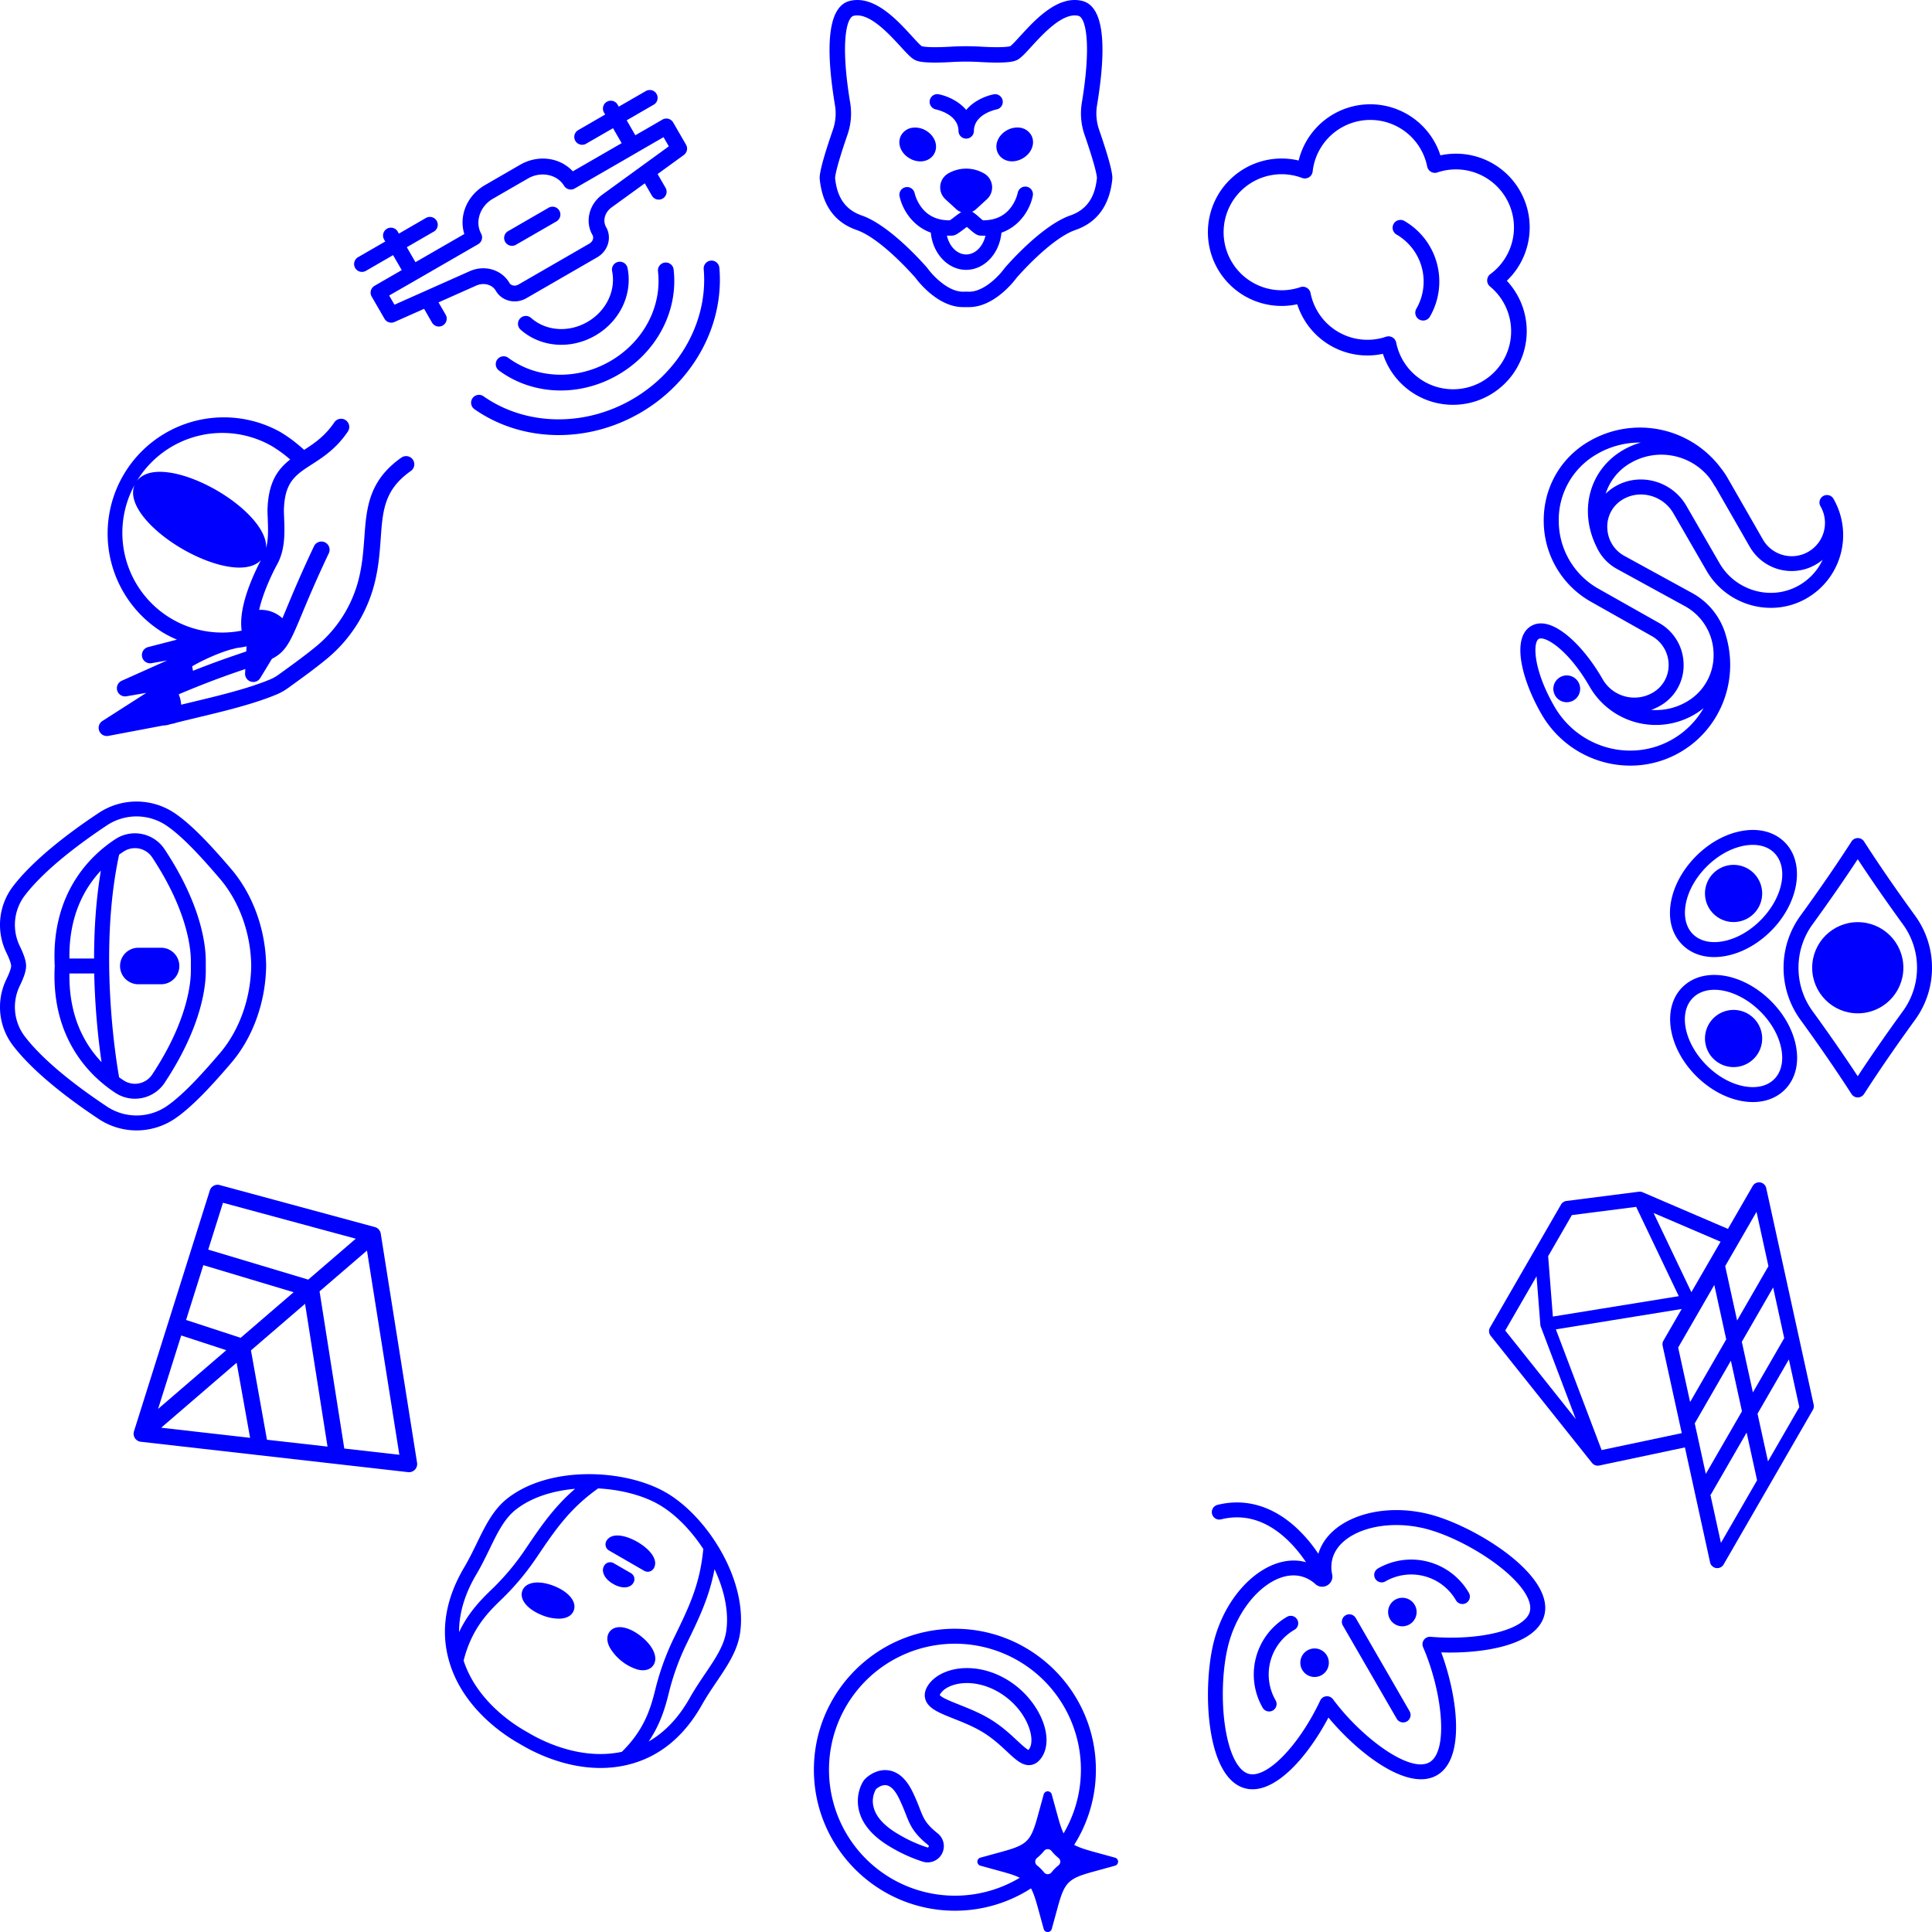
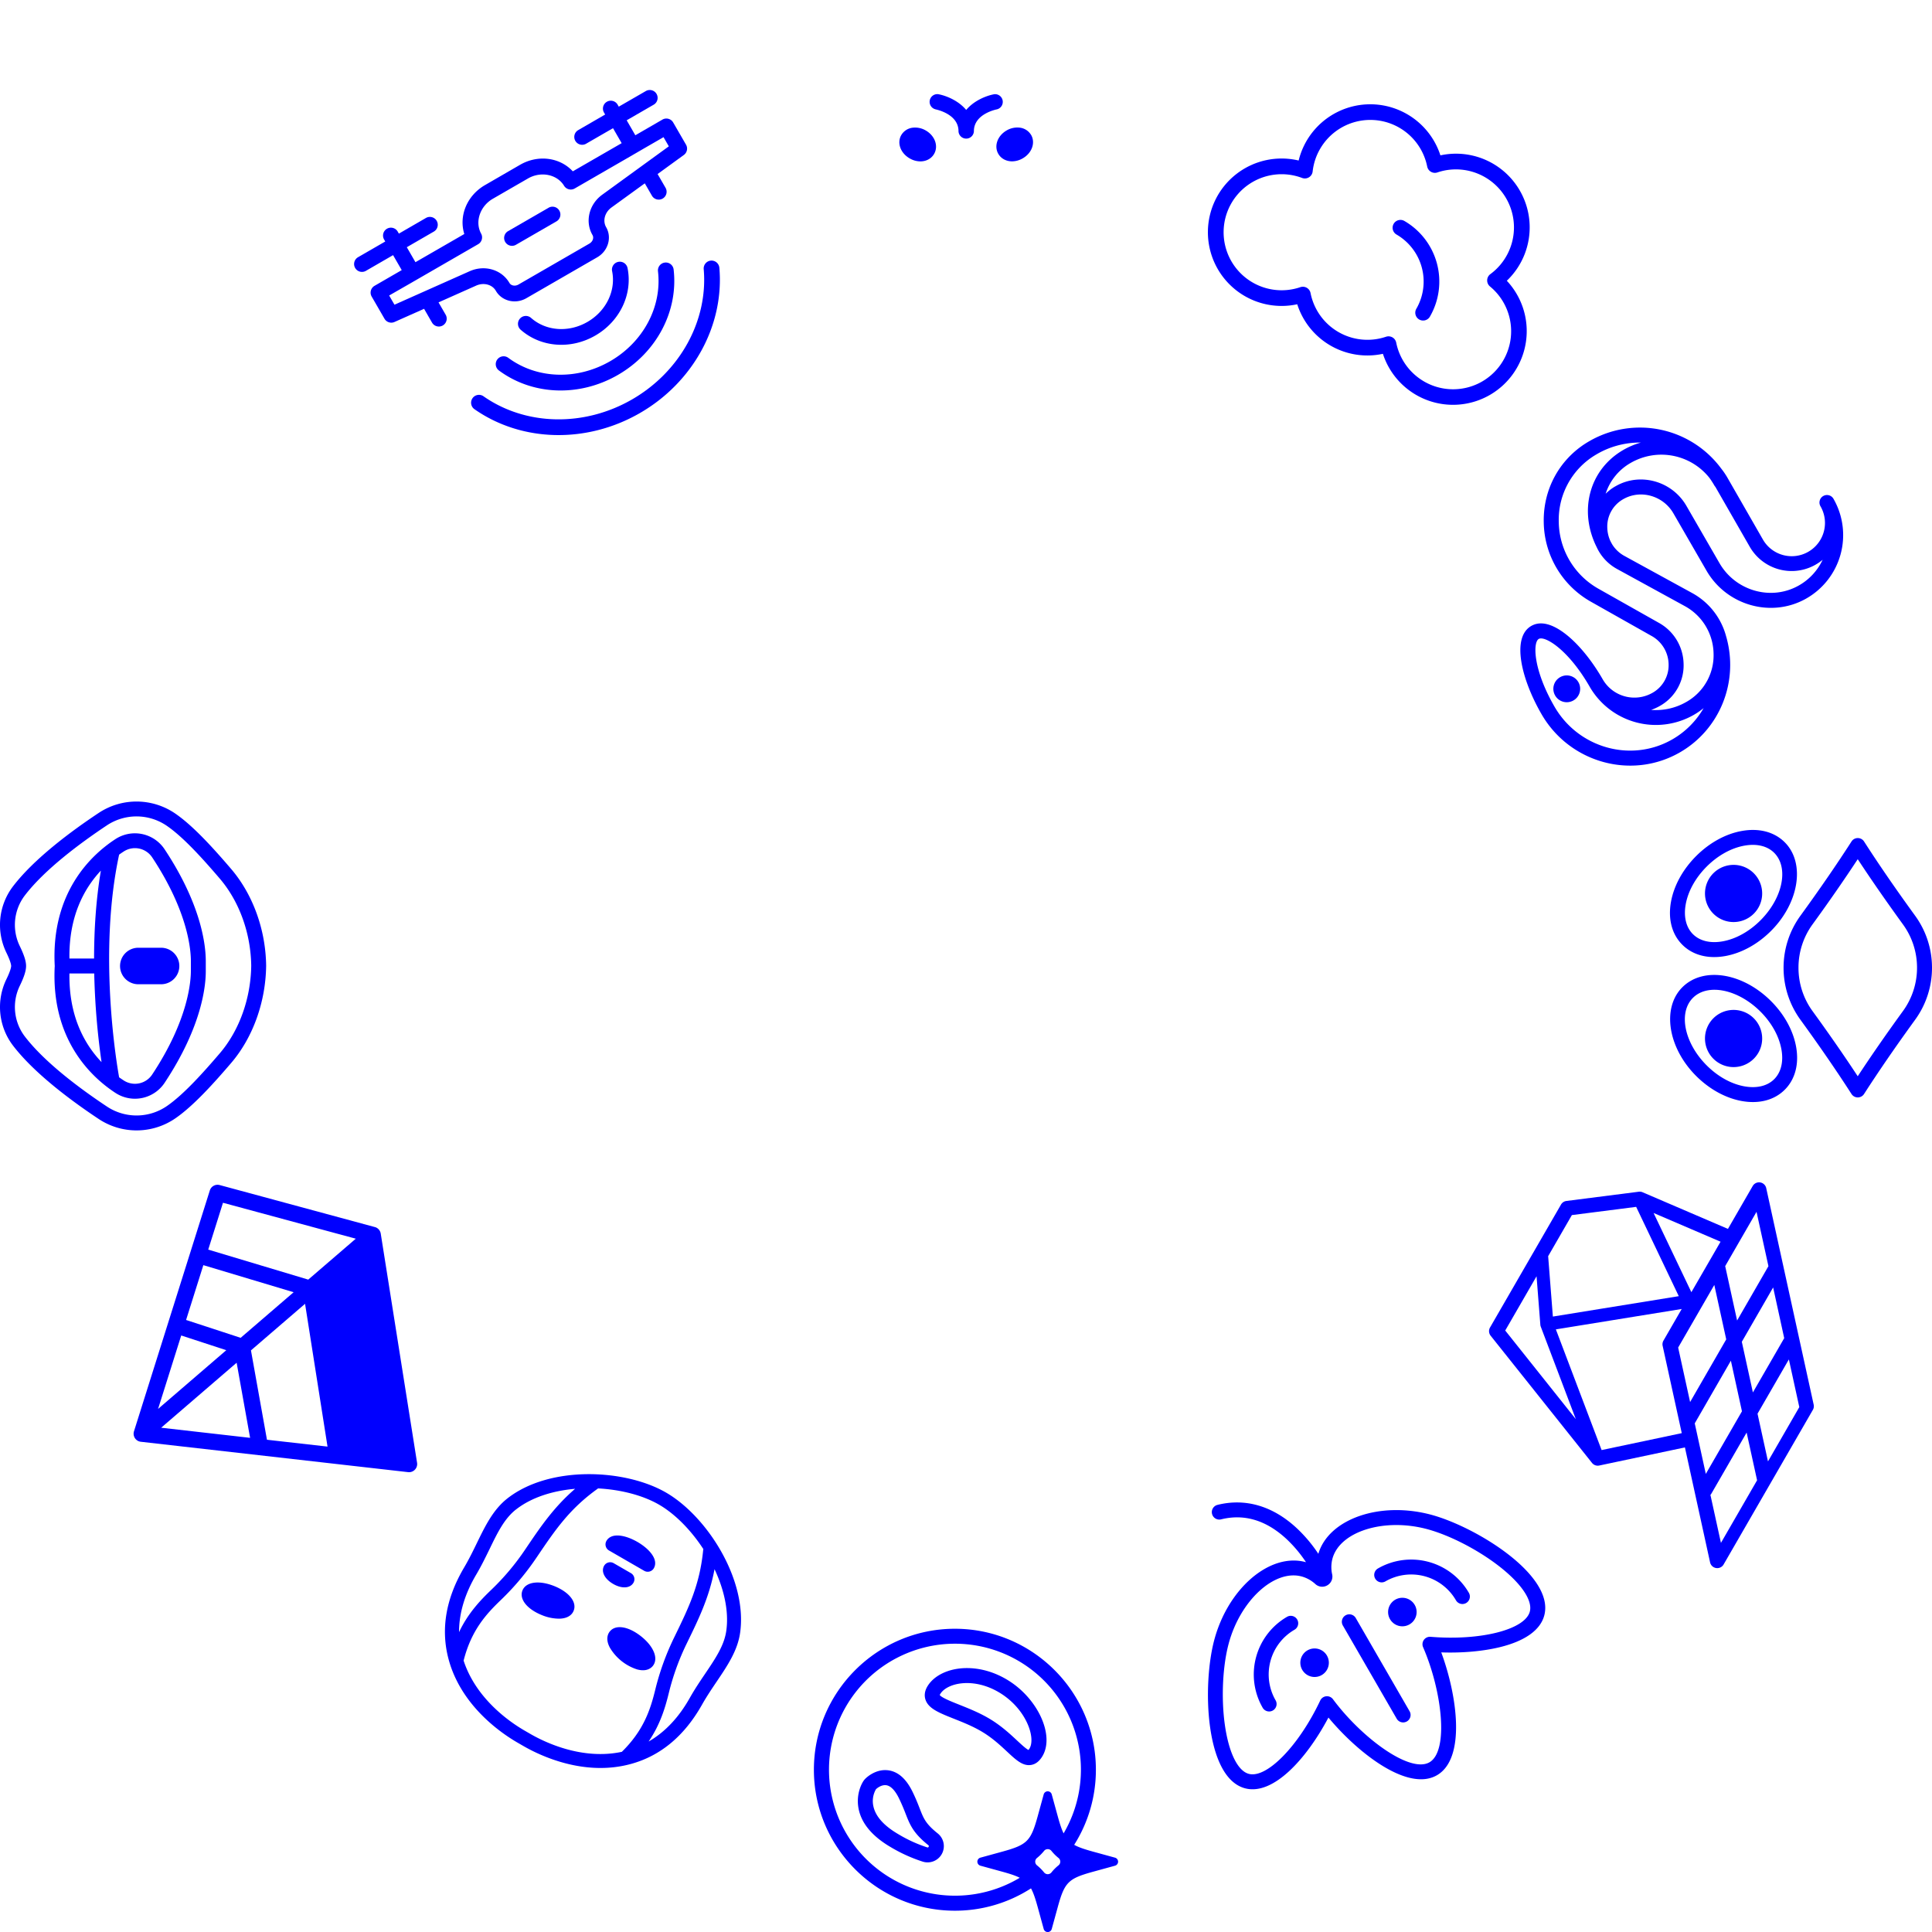
<svg xmlns="http://www.w3.org/2000/svg" id="Layer_1" data-name="Layer 1" viewBox="0 0 1920 1920">
  <defs>
    <style>.cls-1{fill:blue;}</style>
  </defs>
  <path class="cls-1" d="M1024.69,134.11a15.14,15.14,0,0,0-11.49-7.27,20.93,20.93,0,0,0-12.81,2.79c-9.13,5.27-12.76,15.5-8.27,23.28,2.8,4.84,8,7.43,13.7,7.43a21.33,21.33,0,0,0,10.6-3c9.13-5.27,12.76-15.5,8.27-23.28Z" />
  <path class="cls-1" d="M904,157.39a21.33,21.33,0,0,0,10.6,3c5.72,0,10.9-2.59,13.7-7.43h0c4.49-7.78.86-18-8.27-23.28a20.9,20.9,0,0,0-12.8-2.79,15.15,15.15,0,0,0-11.5,7.27C891.19,141.89,894.82,152.12,904,157.39Z" />
-   <path class="cls-1" d="M1092.23,128.8a49.67,49.67,0,0,1-2-24.2c10.57-63.81,5.6-98.7-14.78-103.7C1051.24-5,1028.65,19.65,1013.71,36c-3.61,3.94-8.07,8.83-9.76,9.9-.92.3-6.75,1.79-29.16.47a256.05,256.05,0,0,0-29.58,0c-22.41,1.32-28.24-.17-29.16-.47-1.69-1.07-6.15-6-9.76-9.9C891.35,19.65,868.78-5,844.57.9c-20.38,5-25.35,39.89-14.78,103.7a49.67,49.67,0,0,1-2,24.2c-14.08,40.78-13.39,47.1-13.09,49.8,2.8,25.71,15.09,42.51,36.55,49.94,24,8.31,55.68,44.29,58.41,47.42,2.47,3.36,22.31,29.23,47.27,29.23.55,0,1.1,0,1.66,0,.94,0,1.91,0,2.86,0,.55,0,1.1,0,1.65,0,25,0,44.81-25.87,47.28-29.23,2.73-3.14,34.35-39.1,58.41-47.42,21.46-7.43,33.75-24.23,36.55-49.94C1105.62,175.9,1106.31,169.59,1092.23,128.8Zm-2.11,48.14c-1.36,12.5-5.58,29.95-26.35,37.14-28.91,10-63.74,50.43-65.21,52.15l-.42.53c-4.76,6.67-20.49,23.88-36,23.11h0c-.71,0-1.42-.05-2.13-.05s-1.42,0-2.13.05c-15.45.72-31.23-16.45-36-23.11l-.42-.53c-1.47-1.72-36.3-42.14-65.21-52.15-20.77-7.19-25-24.64-26.34-37.08,0-.66,0-7.48,12.34-43.21a64.91,64.91,0,0,0,2.65-31.69c-10-60.3-3.48-84.67,3.33-86.34,15.4-3.78,35,17.71,46.79,30.55,7.4,8.09,11.13,12,15.1,13.68,2.18.9,8,3.29,36,1.64a238.39,238.39,0,0,1,27.78,0c28,1.65,33.83-.74,36-1.64,4-1.63,7.7-5.59,15.1-13.68,11.74-12.84,31.39-34.33,46.79-30.55,6.81,1.67,13.32,26,3.33,86.35a64.88,64.88,0,0,0,2.65,31.68C1090.1,169.53,1090.15,176.34,1090.12,176.94Z" />
-   <path class="cls-1" d="M1020.36,185.56a7.67,7.67,0,0,0-8.94,6.07,39.58,39.58,0,0,1-6.89,14.63c-6.42,8.42-15.61,12.68-27.36,12.68h-.42c-1-.82-2.63-2.2-3.68-3.11a49.29,49.29,0,0,0-6.94-5.44,14,14,0,0,0,3.84-2.46l10.63-9.76h0a16,16,0,0,0-2-25.43,35.59,35.59,0,0,0-36.88,0,16,16,0,0,0-2,25.43l10.64,9.76a14,14,0,0,0,4.88,2.88,80.92,80.92,0,0,0-6.61,4.7c-1.43,1.09-3.46,2.63-4.66,3.43-12.07.17-21.52-4.11-28.11-12.7a40.14,40.14,0,0,1-7-14.61,7.65,7.65,0,0,0-15,2.84c2.09,11.07,11.11,29.46,31.16,36.7,1.94,20.77,16.94,37,35.11,37s33.13-16.18,35.1-36.92c20.13-7.19,29.12-25.7,31.17-36.8A7.63,7.63,0,0,0,1020.36,185.56Zm-60.17,67.31c-9,0-16.69-7.9-19.18-18.7,1.65.06,3.33.08,5.08,0,3.35-.14,5.9-2,11.84-6.48.83-.63,1.92-1.46,2.93-2.2.76.64,1.55,1.33,2.16,1.86,4.77,4.15,7.65,6.67,11.42,6.82.93,0,1.83.06,2.73.06.74,0,1.46,0,2.19-.05C976.87,245,969.22,252.87,960.19,252.87Z" />
  <path class="cls-1" d="M929.54,108.64c.94.18,22.55,4.5,23,21.19v.54a7.66,7.66,0,0,0,15.31,0c0-.18,0-.36,0-.54.45-16.67,22-21,23-21.19a7.65,7.65,0,0,0-2.79-15c-7.79,1.43-20,6.21-27.86,15.62C952.31,99.81,940.12,95,932.33,93.6a7.65,7.65,0,0,0-2.79,15Z" />
  <path class="cls-1" d="M54.4,960c-3.89,73,36.2,110.4,60.47,126.21a35.38,35.38,0,0,0,48.68-10.06c37.52-56.6,41.18-97.34,40.95-112.24q0-3.92,0-7.82c0-.33,0-.68,0-1,0-15.68-4.28-55.87-41-111.2a35.38,35.38,0,0,0-48.68-10.06C90.6,849.6,50.53,887,54.4,960Zm45.85-94.81c-5,29.75-6.73,59.75-6.76,87.4H69C68.39,911.72,82.79,883.87,100.25,865.19ZM69,967.41H93.64a732.18,732.18,0,0,0,7.27,88.11C83.15,1036.84,68.37,1008.82,69,967.41ZM151.19,852c36.23,54.65,38.65,93.26,38.49,103.87,0,1.36,0,2.73,0,4.09s0,2.73,0,4.09c.13,10.58-2.26,49.22-38.49,103.87a20.51,20.51,0,0,1-28.22,5.83q-2.28-1.49-4.58-3.13c-2.21-12.2-21.18-123.2,0-221.3,1.54-1.1,3.08-2.16,4.61-3.15A20.51,20.51,0,0,1,151.19,852Z" />
  <path class="cls-1" d="M119.3,960a18.16,18.16,0,0,0,18.13,18.14h22.65a18.14,18.14,0,0,0,0-36.28H137.43A18.16,18.16,0,0,0,119.3,960Z" />
  <path class="cls-1" d="M97.92,808c-27.37,18.18-64.41,45.66-85.38,73.34a63.19,63.19,0,0,0-6.2,65.38c4.52,9.27,4.75,12.65,4.75,13.24s-.23,4-4.75,13.24a63.19,63.19,0,0,0,6.2,65.38c21,27.68,58,55.16,85.38,73.34a68,68,0,0,0,76.79-.83c17.78-12.36,37.74-34.54,54.92-54.6C251.3,1031.21,264,996,264.49,959.84v-.2c-.47-35.79-13.18-70.84-34.86-96.17-17.18-20.06-37.13-42.24-54.92-54.6A68,68,0,0,0,97.92,808Zm68.32,13c16.41,11.41,35.56,32.73,52.12,52.08,19.45,22.7,30.85,54.27,31.31,86.62-.46,32.68-11.87,64.44-31.31,87.14-16.56,19.35-35.71,40.67-52.12,52.08a53.22,53.22,0,0,1-60.12.65c-26.41-17.54-62-43.92-81.76-69.95a48.27,48.27,0,0,1-4.7-49.91c4.27-8.75,6.26-15,6.26-19.75s-2-11-6.26-19.75a48.23,48.23,0,0,1,4.7-49.91c19.72-26,55.35-52.41,81.76-70A53.22,53.22,0,0,1,166.24,821Z" />
  <path class="cls-1" d="M1840,1087.21a7.42,7.42,0,0,0,12.47,0c14.66-22.78,31.7-47.55,50.63-73.61A87.76,87.76,0,0,0,1920,962.05v-.64a87.76,87.76,0,0,0-16.89-51.55c-18.92-26.05-36-50.81-50.63-73.61a7.42,7.42,0,0,0-12.47,0c-14.67,22.8-31.71,47.56-50.63,73.61a87.78,87.78,0,0,0-16.89,51.58v.61a87.76,87.76,0,0,0,16.89,51.55C1808.31,1039.66,1825.35,1064.43,1840,1087.21ZM1787.32,962v-.55a73,73,0,0,1,14-42.89c16.47-22.67,31.53-44.39,44.87-64.71,13.35,20.32,28.41,42,44.88,64.71a73,73,0,0,1,14.05,42.86V962a73.08,73.08,0,0,1-14.05,42.88c-16.48,22.67-31.54,44.39-44.88,64.7-13.33-20.31-28.39-42-44.87-64.7A73,73,0,0,1,1787.32,962Z" />
-   <circle class="cls-1" cx="1846.24" cy="961.73" r="45.31" />
  <path class="cls-1" d="M1773.69,1082.94c10.3-10.3,14.31-25.39,11.29-42.5-2.84-16.14-11.71-32.33-25-45.59s-29.45-22.13-45.59-25c-17.11-3-32.21,1-42.5,11.29-8.19,8.19-12.13,19.4-12.13,31.7,0,18.53,8.94,39.53,25.8,56.39,13.26,13.26,29.45,22.13,45.59,25C1748.3,1097.25,1763.39,1093.23,1773.69,1082.94Zm-39.93-3.31c-13.17-2.32-26.55-9.73-37.67-20.85-22.28-22.27-28.42-52.38-13.68-67.12s44.85-8.6,67.12,13.67c11.13,11.13,18.53,24.51,20.85,37.68a47,47,0,0,1,.75,8.17c0,8.68-2.72,16.06-7.92,21.27C1756.43,1079.23,1746,1081.78,1733.76,1079.63Z" />
  <path class="cls-1" d="M1751.22,1032.06a28.41,28.41,0,1,0-8.32,20.08A28.24,28.24,0,0,0,1751.22,1032.06Z" />
  <path class="cls-1" d="M1760,925.15c28-28,34.19-67.57,13.67-88.09-10.3-10.29-25.39-14.31-42.5-11.29-16.14,2.84-32.33,11.71-45.59,25s-22.12,29.45-25,45.59a62.79,62.79,0,0,0-1,10.82c0,12.61,4.21,23.61,12.28,31.68,10.29,10.29,25.39,14.31,42.5,11.29C1730.57,947.28,1746.76,938.41,1760,925.15Zm-77.61,3.19c-6.78-6.78-9.33-17.23-7.18-29.44,2.33-13.17,9.73-26.55,20.86-37.68s24.5-18.53,37.67-20.85c12.21-2.15,22.67.4,29.45,7.18,5.42,5.43,8,12.94,8,21.38,0,14.48-7.63,31.67-21.7,45.74-11.12,11.12-24.5,18.53-37.68,20.85C1699.65,937.67,1689.19,935.12,1682.41,928.34Z" />
  <path class="cls-1" d="M1751.22,888A28.41,28.41,0,1,0,1742.9,908,28.24,28.24,0,0,0,1751.22,888Z" />
  <path class="cls-1" d="M1497.46,279a73.24,73.24,0,0,0-66-124.61,73.25,73.25,0,0,0-140.87,5.13,73.25,73.25,0,1,0-1.41,142.85,73.19,73.19,0,0,0,85.14,49.25A73.24,73.24,0,1,0,1497.46,279Zm-82.23,100.1a57.71,57.71,0,0,1-27.69-38.6,7.74,7.74,0,0,0-3.74-5.21,7.82,7.82,0,0,0-6.39-.64,57.62,57.62,0,0,1-75-43.41,7.78,7.78,0,0,0-10.14-5.86A57.66,57.66,0,1,1,1294,176.84a7.79,7.79,0,0,0,10.5-6.42,57.13,57.13,0,0,1,7.36-22.39,57.65,57.65,0,0,1,106.47,17.49,7.79,7.79,0,0,0,10.12,5.85,57.66,57.66,0,0,1,52.65,101.05,7.79,7.79,0,0,0-.33,12.29,57.66,57.66,0,0,1-65.55,94.4Z" />
  <path class="cls-1" d="M1395.65,219.59a7.79,7.79,0,0,0-7.79,13.5,54,54,0,0,1,19.74,73.66,7.79,7.79,0,1,0,13.49,7.79A69.59,69.59,0,0,0,1395.65,219.59Z" />
  <path class="cls-1" d="M1256.51,1559.31c-21.89,12.63-41.2,38.4-49.76,70.36-12,44.64-9.39,136.82,30.5,147.51,28.06,7.52,61.33-29.5,82.93-70.3,29.51,35.51,79,74,107.85,57.32s20.27-78.76,4.28-122.07c20.69.71,41.35-1.09,58.08-5.16,25.08-6.1,40.38-17,44.27-31.5,10.69-39.89-67.87-88.21-112.51-100.17-50.85-13.62-101.71,4.16-112,38.85a143,143,0,0,0-21.43-25.45c-23.73-22.08-51-30.09-78.8-23.16a7.41,7.41,0,1,0,3.59,14.38c22.92-5.7,44.72.81,64.82,19.37a129.06,129.06,0,0,1,19.56,23.22l-.45-.13C1284.09,1548.79,1269.82,1551.62,1256.51,1559.31Zm62.56,16.18h0a10.08,10.08,0,0,0,4.83-10.84,33.07,33.07,0,0,1,.25-15.57c7.28-27.17,51.27-40.93,94.14-29.44,22.32,6,50.36,20.42,71.43,36.79,22.13,17.2,33.56,34.1,30.58,45.21-4.78,17.87-49,29.1-98.63,25a7.41,7.41,0,0,0-7.41,10.33c18.9,43.67,25.77,103.14,6.32,114.37s-67.51-24.46-95.88-62.65a7.42,7.42,0,0,0-12.66,1.25c-21.27,45-53.12,77.69-71,72.9-11.11-3-20-21.33-23.85-49.1-3.65-26.43-2.14-57.93,3.84-80.26,11.49-42.86,45.4-74.08,72.57-66.8a33.14,33.14,0,0,1,13.61,7.57A10.06,10.06,0,0,0,1319.07,1575.49Z" />
  <path class="cls-1" d="M1398.11,1710.75a7.42,7.42,0,0,0,2.72-10.13L1347.35,1608a7.41,7.41,0,1,0-12.84,7.41L1388,1708A7.41,7.41,0,0,0,1398.11,1710.75Z" />
  <path class="cls-1" d="M1289.16,1609.5a7.41,7.41,0,0,0-10.12-2.72,66.22,66.22,0,0,0-24.21,90.36,7.41,7.41,0,0,0,12.84-7.41,51.38,51.38,0,0,1,18.78-70.11A7.4,7.4,0,0,0,1289.16,1609.5Z" />
  <path class="cls-1" d="M1376.8,1571.56a51.38,51.38,0,0,1,70.11,18.79,7.41,7.41,0,0,0,12.84-7.42,66.23,66.23,0,0,0-90.36-24.21,7.41,7.41,0,0,0,7.41,12.84Z" />
  <circle class="cls-1" cx="1393.65" cy="1602.03" r="14.18" />
  <circle class="cls-1" cx="1306.42" cy="1652.39" r="14.18" />
  <path class="cls-1" d="M1705.48,1558.3a7.26,7.26,0,0,0,7.42-3.55l88.7-153.63a7.26,7.26,0,0,0,.81-5.2l-47.16-215.2a7.29,7.29,0,0,0-13.43-2.08l-24.61,42.62-84.83-36.41a7.23,7.23,0,0,0-3.79-.53l-71.91,9.19a7.28,7.28,0,0,0-5.38,3.59l-70.52,122.14a7.29,7.29,0,0,0,.61,8.19l100.73,126.4a7.31,7.31,0,0,0,7.21,2.59l85.12-18,25,114.22A7.27,7.27,0,0,0,1705.48,1558.3Zm82.65-159.92L1757,1452.32l-10.39-47.41,31.15-53.94Zm-15-68.54L1742,1383.78l-11-50.32,31.13-54Zm-57.62,1.22-35.9,62.28-11.87-54.15,35.92-62.21Zm30.11-126.75,11.83,54-31.13,54-11.84-54.06ZM1709.87,1234l-29,50.16-37.56-78.71Zm-147.76-26.46,63.89-8.17,42.35,88.75-125.13,20.27-4.69-60Zm-66.23,114.72,31.13-53.92,3.76,48.13c0,.06,0,.11,0,.17,0,.21.07.41.11.62a5.25,5.25,0,0,0,.2.78,1.55,1.55,0,0,0,.06.23l34.89,92.06Zm95.78,118.8-45.46-119.94,125.07-20.27-18.15,31.44a7.31,7.31,0,0,0-.8,5.2l19,86.75Zm92.56-26.54,35.91-62.28,11,50.3-35.92,62.22Zm15.49,70.67.41.24,35.66-61.76,10.39,47.41-35.92,62.22Z" />
  <path class="cls-1" d="M947.82,1708c9.15,3.63,19.52,7.73,29,13.53,9.83,6,17.65,13.31,23.92,19.16,9,8.39,15.49,14.43,23.62,13.34,4.51-.62,8.35-3.46,11.42-8.46,12.57-20.49-4-57.35-34.19-75.85-13.67-8.39-27.86-12-40.6-12-17.64,0-32.47,7-39.19,17.92-3.51,5.72-3.06,10.47-2.07,13.45C922.68,1698,933.23,1702.18,947.82,1708Zm-13.36-24.58c6.79-11.08,33.27-17,59.3-1,26.22,16.09,35.84,44.67,29.28,55.35a9.52,9.52,0,0,1-.93,1.31c-2.37-1-7.45-5.75-11.25-9.28-6.76-6.31-15.18-14.16-26.28-21C974,1702.32,963,1698,953.31,1694.11c-7.09-2.81-17.71-7-19.39-9.64A4.85,4.85,0,0,1,934.46,1683.38Z" />
  <path class="cls-1" d="M853.16,1797c2.73,14.93,13.65,28,32.47,38.92a153.72,153.72,0,0,0,31.48,14.19A16.15,16.15,0,0,0,931.85,1822c-12-9.61-14-14.8-18-25.12-1.72-4.41-3.86-9.9-7.18-16.63-6.32-12.81-14.52-19.88-24.4-21a23.06,23.06,0,0,0-2.6-.15c-10.39,0-18.52,7-20.69,9.63C856.46,1771.77,850.57,1782.8,853.16,1797Zm17.37-18.86c.92-1,5.48-4.69,10.2-4,5.54.75,9.88,7.36,12.54,12.77,3,6.16,5,11.1,6.68,15.46,4.36,11.15,7.51,19.21,22.56,31.31h0a1.16,1.16,0,0,1,.34,1.66c-.29.53-.6.67-.89.67a1.59,1.59,0,0,1-.5-.1A138.25,138.25,0,0,1,893.1,1823c-14.52-8.41-23-17.83-25.15-28A23.61,23.61,0,0,1,870.53,1778.11Z" />
  <path class="cls-1" d="M949,1898.84a139.28,139.28,0,0,0,75.6-22.19c2.45,4.43,4.36,10.28,6.62,18.47l6,21.85a4.14,4.14,0,0,0,8,0l6-21.85c6.79-24.61,10.39-28.21,35-35l21.85-6a4.14,4.14,0,0,0,0-8l-21.85-6c-8.34-2.3-14.25-4.24-18.71-6.75a139.22,139.22,0,0,0,21.57-74.61c0-77.26-62.86-140.12-140.12-140.12s-140.12,62.86-140.12,140.12S871.73,1898.84,949,1898.84Zm102.92-45.07a45.56,45.56,0,0,0-7,7,4.7,4.7,0,0,1-7.35,0,46,46,0,0,0-7-7,4.69,4.69,0,0,1,0-7.35,46.46,46.46,0,0,0,7-7,4.69,4.69,0,0,1,7.35,0,46,46,0,0,0,7,7A4.7,4.7,0,0,1,1051.91,1853.77ZM949,1633.5A125.17,125.17,0,0,1,1057,1822c-2.06-4.23-3.79-9.64-5.79-16.89l-6-21.85a4.14,4.14,0,0,0-8,0l-6,21.85c-6.8,24.61-10.4,28.21-35,35l-21.85,6a4.14,4.14,0,0,0,0,8l21.85,6c7.43,2.05,12.94,3.82,17.21,6A125.21,125.21,0,1,1,949,1633.5Z" />
-   <path class="cls-1" d="M208.51,1183.08l-75.34,239.28h0a8.05,8.05,0,0,0,6.78,10.45L405.59,1463a8.09,8.09,0,0,0,8.89-9.29l-36.1-227.77a8.14,8.14,0,0,0-5.2-6.32c-.23-.08-.45-.13-.68-.19v0L218.33,1177.7A8.08,8.08,0,0,0,208.51,1183.08ZM265.3,1430.8,249.4,1342l53.77-46.29,22.32,141.9Zm-108.2-30.63,23-73,44.78,14.65Zm82.07-70.66-54.24-17.74,17.15-54.48,89.72,26.92Zm-79,89.34,75-64.58,13.37,74.63Zm236.7,26.9-54.71-6.22-24.58-156.19,47.12-40.56ZM353.58,1231l-47.25,40.67-99.39-29.82,14.66-46.55Z" />
+   <path class="cls-1" d="M208.51,1183.08l-75.34,239.28h0a8.05,8.05,0,0,0,6.78,10.45L405.59,1463a8.09,8.09,0,0,0,8.89-9.29l-36.1-227.77a8.14,8.14,0,0,0-5.2-6.32c-.23-.08-.45-.13-.68-.19v0L218.33,1177.7A8.08,8.08,0,0,0,208.51,1183.08ZM265.3,1430.8,249.4,1342l53.77-46.29,22.32,141.9Zm-108.2-30.63,23-73,44.78,14.65Zm82.07-70.66-54.24-17.74,17.15-54.48,89.72,26.92Zm-79,89.34,75-64.58,13.37,74.63ZZM353.58,1231l-47.25,40.67-99.39-29.82,14.66-46.55Z" />
  <path class="cls-1" d="M1715.63,633.17c0-.06-.05-.11-.07-.17a69.28,69.28,0,0,0-34.13-43.77l-67.1-36.75a32.73,32.73,0,0,1-12.1-11.41h0c-.63-1.09-1.22-2.18-1.78-3.27a33.48,33.48,0,0,1-3.15-13.58,31.2,31.2,0,0,1,15.08-27.7c.43-.26.87-.52,1.3-.75,17.17-9.46,39.3-3,49.34,14.39l32.88,56.95c19.95,34.55,64.13,47.14,98.48,28.07A72.5,72.5,0,0,0,1822,495.54a7.45,7.45,0,0,0-12.9,7.45,33,33,0,0,1-57,33.43l-35.28-61.5a75.16,75.16,0,0,0-6.2-9.14,100.43,100.43,0,0,0-130.95-27.47c-1,.58-2,1.17-3,1.78-27.33,17-43.22,46.59-42.51,79.07a92.17,92.17,0,0,0,47.18,79l60.12,33.92A32.79,32.79,0,0,1,1658.24,660a31.4,31.4,0,0,1-14.46,27.58c-.47.29-.94.58-1.42.86a36.33,36.33,0,0,1-49.56-13.28l-.16-.23c-.05-.08-.07-.17-.12-.25-10.25-17.76-22.57-33-34.69-43-9.92-8.16-24.23-16.45-36.09-9.61-19.89,11.49-9.94,52.77,10.18,87.61,28,48.57,89.81,65.59,137.69,37.94C1709.18,724.76,1728.11,677.71,1715.63,633.17Zm-16.91-158.39a85.93,85.93,0,0,1,5,7.69,7.28,7.28,0,0,0,1,1.36l34.43,60a48,48,0,0,0,72.18,12.45,57.2,57.2,0,0,1-24.19,25.85c-27.29,15.15-62.44,5.06-78.34-22.49l-32.88-56.95c-14.07-24.37-45.22-33.34-69.45-20-.61.34-1.2.68-1.8,1a46.22,46.22,0,0,0-9,7,54.24,54.24,0,0,1,25-30.72A61,61,0,0,1,1698.72,474.78Zm-25.59,184.81a47.57,47.57,0,0,0-24.32-40.48l-60.11-33.92a77.4,77.4,0,0,1-39.61-66.35,75.15,75.15,0,0,1,35.49-66.11c.83-.52,1.67-1,2.52-1.51a84.72,84.72,0,0,1,43.58-11.41,75.68,75.68,0,0,0-17.46,7.35c-33.77,19.5-44.61,60.32-26.44,96.63a47.29,47.29,0,0,0,20.38,21.75l67.11,36.76a54.76,54.76,0,0,1,28.65,47,53.16,53.16,0,0,1-25.09,47.11c-.6.37-1.2.73-1.81,1.08a60.6,60.6,0,0,1-35.15,8,50.77,50.77,0,0,0,8.94-4.08c.68-.39,1.35-.8,2-1.21A46.13,46.13,0,0,0,1673.13,659.59Zm-128.31,42.63c-21.37-37-21.53-63.84-15.63-67.25s29.06,10.15,50.43,47.16c0,.08.11.15.16.23s.07.17.11.25l0,0a75.93,75.93,0,0,0,103.57,27.72c.75-.44,1.49-.89,2.23-1.34a70.56,70.56,0,0,0,7.33-5.26,84.22,84.22,0,0,1-30.88,30.94C1621.39,758.24,1568.75,743.67,1544.82,702.22Z" />
  <circle class="cls-1" cx="1557.03" cy="684.54" r="13.33" transform="translate(-133.67 870.23) rotate(-30)" />
-   <path class="cls-1" d="M398.67,454.91c-32.52,23-34.49,50.36-36.58,79.34-1,13.41-2,27.28-5.86,42.23a126.06,126.06,0,0,1-42.18,66c-11.31,9.29-23.55,18.13-34.35,25.93l-2.91,2.1a41.48,41.48,0,0,1-8.14,4.61c-21.74,9.13-50.89,16.13-76.62,22.32l-12,2.89A31,31,0,0,0,177.59,690c30.7-13,51.68-20.21,66.21-25.13l-.23,4.3a8.13,8.13,0,0,0,15.07,4.66l11.59-19.07c13.83-7.14,18-16.2,29.53-43.82,5.89-14.18,14-33.61,27-61.12a8.13,8.13,0,1,0-14.7-7c-13.19,27.86-21.35,47.5-27.31,61.84-1.51,3.62-2.85,6.86-4.09,9.78l-.32-.29a31.5,31.5,0,0,0-22.62-8.05h-.19c3.12-13.91,10-30.28,17.07-43.74.09-.14.17-.28.25-.43,8.76-15.16,8.08-32.34,7.49-47.52-.09-2.21-.18-4.4-.23-6.56.49-28.74,11.33-35.73,27.73-46.3,11.44-7.39,24.42-15.75,35.86-32.7a8.13,8.13,0,1,0-13.48-9.1c-9.2,13.63-19.71,20.71-29.95,27.32-1.59-1.43-3.21-2.84-4.86-4.21a142.67,142.67,0,0,0-18.83-13.54,115.49,115.49,0,0,0-115.49,200,112.53,112.53,0,0,0,12.78,6.35l-28.38,7.32A8.13,8.13,0,0,0,150.92,659l15.17-2.67L121,676.51a8.13,8.13,0,0,0,4.7,15.44l19.73-3.39L101.8,716.48a8.13,8.13,0,0,0,5.89,14.84L162.2,721a24.28,24.28,0,0,0,4.06-.46l.55-.13,3.7-1,2.14-.41a8.21,8.21,0,0,0,2-.65c6.66-1.69,13.78-3.4,21.21-5.19C222.16,706.9,252,699.73,275,690.1a57.51,57.51,0,0,0,11.37-6.43l2.9-2.1c11-7.93,23.46-16.93,35.15-26.55a142.44,142.44,0,0,0,33.05-38.89A143.87,143.87,0,0,0,372,580.59c4.27-16.4,5.37-31.69,6.34-45.17,2-28.27,3.51-48.68,29.75-67.22a8.14,8.14,0,1,0-9.39-13.29Zm-158.35,194c-11.45,3.88-27,9.17-48.53,17.71l-.83-4.45c13.69-8,31.93-15.45,41.95-17.57a9,9,0,0,0,1.59-.51q5.28-.63,10.51-1.74l-.27,5.06Zm30.11-205.41a128.22,128.22,0,0,1,16.4,11.81l.13.12,1.43,1.22c-12.4,9.67-22.11,22.79-22.56,51.2v.33c.06,2.3.15,4.62.24,6.95.42,10.5.78,20.54-1.61,29.56,1.17-18.42-22-41.74-49.2-57.44-16-9.21-32.5-15.46-46.57-17.58-20-3-28.85,3.23-32.68,8.32A99.32,99.32,0,0,1,270.43,443.48Zm-136.6,38.28c-8.28,19.12,17.17,46.31,47.68,63.92,16,9.21,32.49,15.45,46.57,17.57,17.74,2.68,26.71-1.93,31.18-6.56-18.29,35.42-20.91,57.2-19.1,70A99.15,99.15,0,0,1,133.83,481.76Z" />
  <path class="cls-1" d="M473.88,1533.55c-3.84,7.89-7.82,16.06-12.58,24.11-18.14,30.65-23.41,61.15-15.67,90.67,12.23,46.62,52.24,74,68.88,83.59l5.61,3.24c16.64,9.61,60.35,30.57,106.84,17.85,29.42-8,53.21-27.87,70.69-58.9,4.59-8.15,9.67-15.67,14.58-22.95,10.71-15.85,20.82-30.83,23.32-48.68,7.37-52.71-32.94-115.68-73.73-139.23s-115.48-27-157.44,5.77C490.17,1500.11,482.26,1516.35,473.88,1533.55Zm247.91,87c-2,14.67-10.86,27.73-21.07,42.84-5.07,7.5-10.31,15.27-15.18,23.91-11,19.59-24.76,34.1-40.95,43.42,11.63-17.1,16.5-33.67,20.13-48.48a243.71,243.71,0,0,1,17.61-48.66l.41-.85c11.74-24.08,22.12-45.45,27.35-73.31C719.52,1579.51,724.51,1601.12,721.79,1620.55ZM699,1539.48a8,8,0,0,0-.2,1c-3.35,34.55-14.46,57.33-28.51,86.17l-.41.84a257.6,257.6,0,0,0-18.62,51.45c-4.79,19.55-11.32,40.43-33.28,62-39.47,8.41-76.41-9.41-90.88-17.76l-5.62-3.25c-14.45-8.34-48.27-31.36-60.76-69.65,0-.08.06-.15.08-.23,7.62-30,22.51-46.17,37.11-60.15A257.45,257.45,0,0,0,533.12,1548l.53-.77c18-26.6,32.13-47.6,60.37-67.79.11-.08.2-.18.31-.27,22.67,1.18,44.58,6.88,60.55,16.1S686.63,1520.52,699,1539.48Zm-186-39.51c15.4-12,36.5-18.51,58.52-20.41-21.23,18.33-34.45,37.88-49.32,59.91l-.52.77a243.32,243.32,0,0,1-33.34,39.59c-11.11,10.64-23.12,23.27-32.15,42.16,0-18.71,5.66-37.88,17.13-57.26,5.05-8.54,9.15-17,13.12-25.1C494.35,1523.24,501.25,1509.08,512.93,1500Z" />
  <path class="cls-1" d="M627,1563.37l-17.14-9.9a6.94,6.94,0,0,0-9.48,2.55c-3.29,5.69.41,13.13,9,18.09s16.88,4.44,20.17-1.26A6.94,6.94,0,0,0,627,1563.37Z" />
  <path class="cls-1" d="M605.2,1540.84l35.06,20.24a7,7,0,0,0,9.49-2.55c5-8.69-4.56-19.41-16.28-26.18s-25.79-9.7-30.81-1A7,7,0,0,0,605.2,1540.84Z" />
  <path class="cls-1" d="M606,1621.36h0c-1.91,2.39-4.43,7.67.14,16.17A49,49,0,0,0,633,1659c9.3,2.57,13.89-1.06,15.8-3.45,5.76-7.21,1-19.27-11.62-29.32a53.39,53.39,0,0,0-6.61-4.53C620.28,1615.72,610.73,1615.41,606,1621.36Z" />
  <path class="cls-1" d="M519.17,1580.67c-3.36,8.59,4.77,18.69,19.77,24.58a45.09,45.09,0,0,0,17.12,3.37c9.64-.29,13-5.12,14.07-8,2.78-7.08-2.26-15.19-12.53-21.12a53.33,53.33,0,0,0-7.23-3.45C535.37,1570.2,522.54,1572.09,519.17,1580.67Z" />
  <path class="cls-1" d="M706.45,259a7.83,7.83,0,0,0-7.11,8.47c4.45,51.12-23.48,101.93-71.16,129.45s-105.64,26.31-147.68-3.1a7.82,7.82,0,1,0-9,12.82c47,32.87,111.56,34.38,164.47,3.83s83.9-87.21,78.92-144.36A7.82,7.82,0,0,0,706.45,259Z" />
  <path class="cls-1" d="M505.06,355.55a7.82,7.82,0,0,0-9.33,12.55c33.51,24.89,80,26.64,118.39,4.47s60.12-63.29,55.32-104.76a7.82,7.82,0,1,0-15.54,1.8C658,304.87,639.3,340,606.3,359S533.56,376.71,505.06,355.55Z" />
  <path class="cls-1" d="M591.58,333.48c24.44-14.1,37.32-41.08,32.06-67.12a7.82,7.82,0,1,0-15.33,3.1c3.93,19.44-5.93,39.73-24.55,50.48s-41.11,9.14-56-4a7.82,7.82,0,1,0-10.35,11.73C537.35,345.26,567.15,347.59,591.58,333.48Z" />
  <path class="cls-1" d="M545.16,206.48l-40.4,23.33a7.82,7.82,0,0,0,7.82,13.54L553,220a7.82,7.82,0,1,0-7.82-13.55Z" />
  <path class="cls-1" d="M658.39,118.81l-27,15.62-8.59-14.88,27-15.61A7.82,7.82,0,0,0,642,90.39L614.93,106l-1.14-2a7.82,7.82,0,0,0-13.55,7.82l1.15,2-27,15.62A7.82,7.82,0,0,0,582.16,143l27.05-15.61,8.59,14.88-48.55,28c-12.77-13.82-34.38-16.91-52.42-6.49L482,183.93c-18,10.41-26.17,30.67-20.58,48.63l-48.55,28-8.59-14.88,27-15.62a7.82,7.82,0,0,0-7.82-13.54L396.4,232.17l-1.14-2A7.82,7.82,0,1,0,381.71,238l1.15,2-27.05,15.62a7.82,7.82,0,1,0,7.83,13.54l27-15.61,8.59,14.88-27,15.61a7.82,7.82,0,0,0-2.87,10.68l12.72,22A7.81,7.81,0,0,0,392,320l29.44-13.11,7.9,13.7a7.82,7.82,0,0,0,13.55-7.82l-7.09-12.27,37.39-16.66c7.53-3.35,16-1.11,19.61,5.21,5.92,10.25,19.52,13.52,30.32,7.29l70.41-40.66c10.8-6.23,14.77-19.64,8.85-29.89-3.65-6.33-1.38-14.75,5.29-19.59l33.12-24,7.08,12.27a7.82,7.82,0,0,0,13.55-7.82l-7.91-13.69,26.07-18.94a7.82,7.82,0,0,0,2.18-10.24l-12.72-22A7.83,7.83,0,0,0,658.39,118.81Zm1,17.46,5.29,9.16h0l-66.21,48.09h0c-13.16,9.56-17.31,26.78-9.65,40.06,1.61,2.78.21,6.6-3.12,8.53l-70.42,40.65c-3.33,1.92-7.34,1.22-9-1.56-7.66-13.27-24.65-18.29-39.51-11.67h0l-74.75,33.29h0l-5.28-9.15h0L407.09,282h0l13.55-7.82h0l54.5-31.47a7.82,7.82,0,0,0,3-10.52c-6.39-11.71-1.15-27.27,11.67-34.68l34.88-20.14c12.83-7.4,28.92-4.16,35.87,7.24a7.83,7.83,0,0,0,10.59,2.7l54.51-31.47h0L639.16,148h0l20.27-11.7Z" />
</svg>